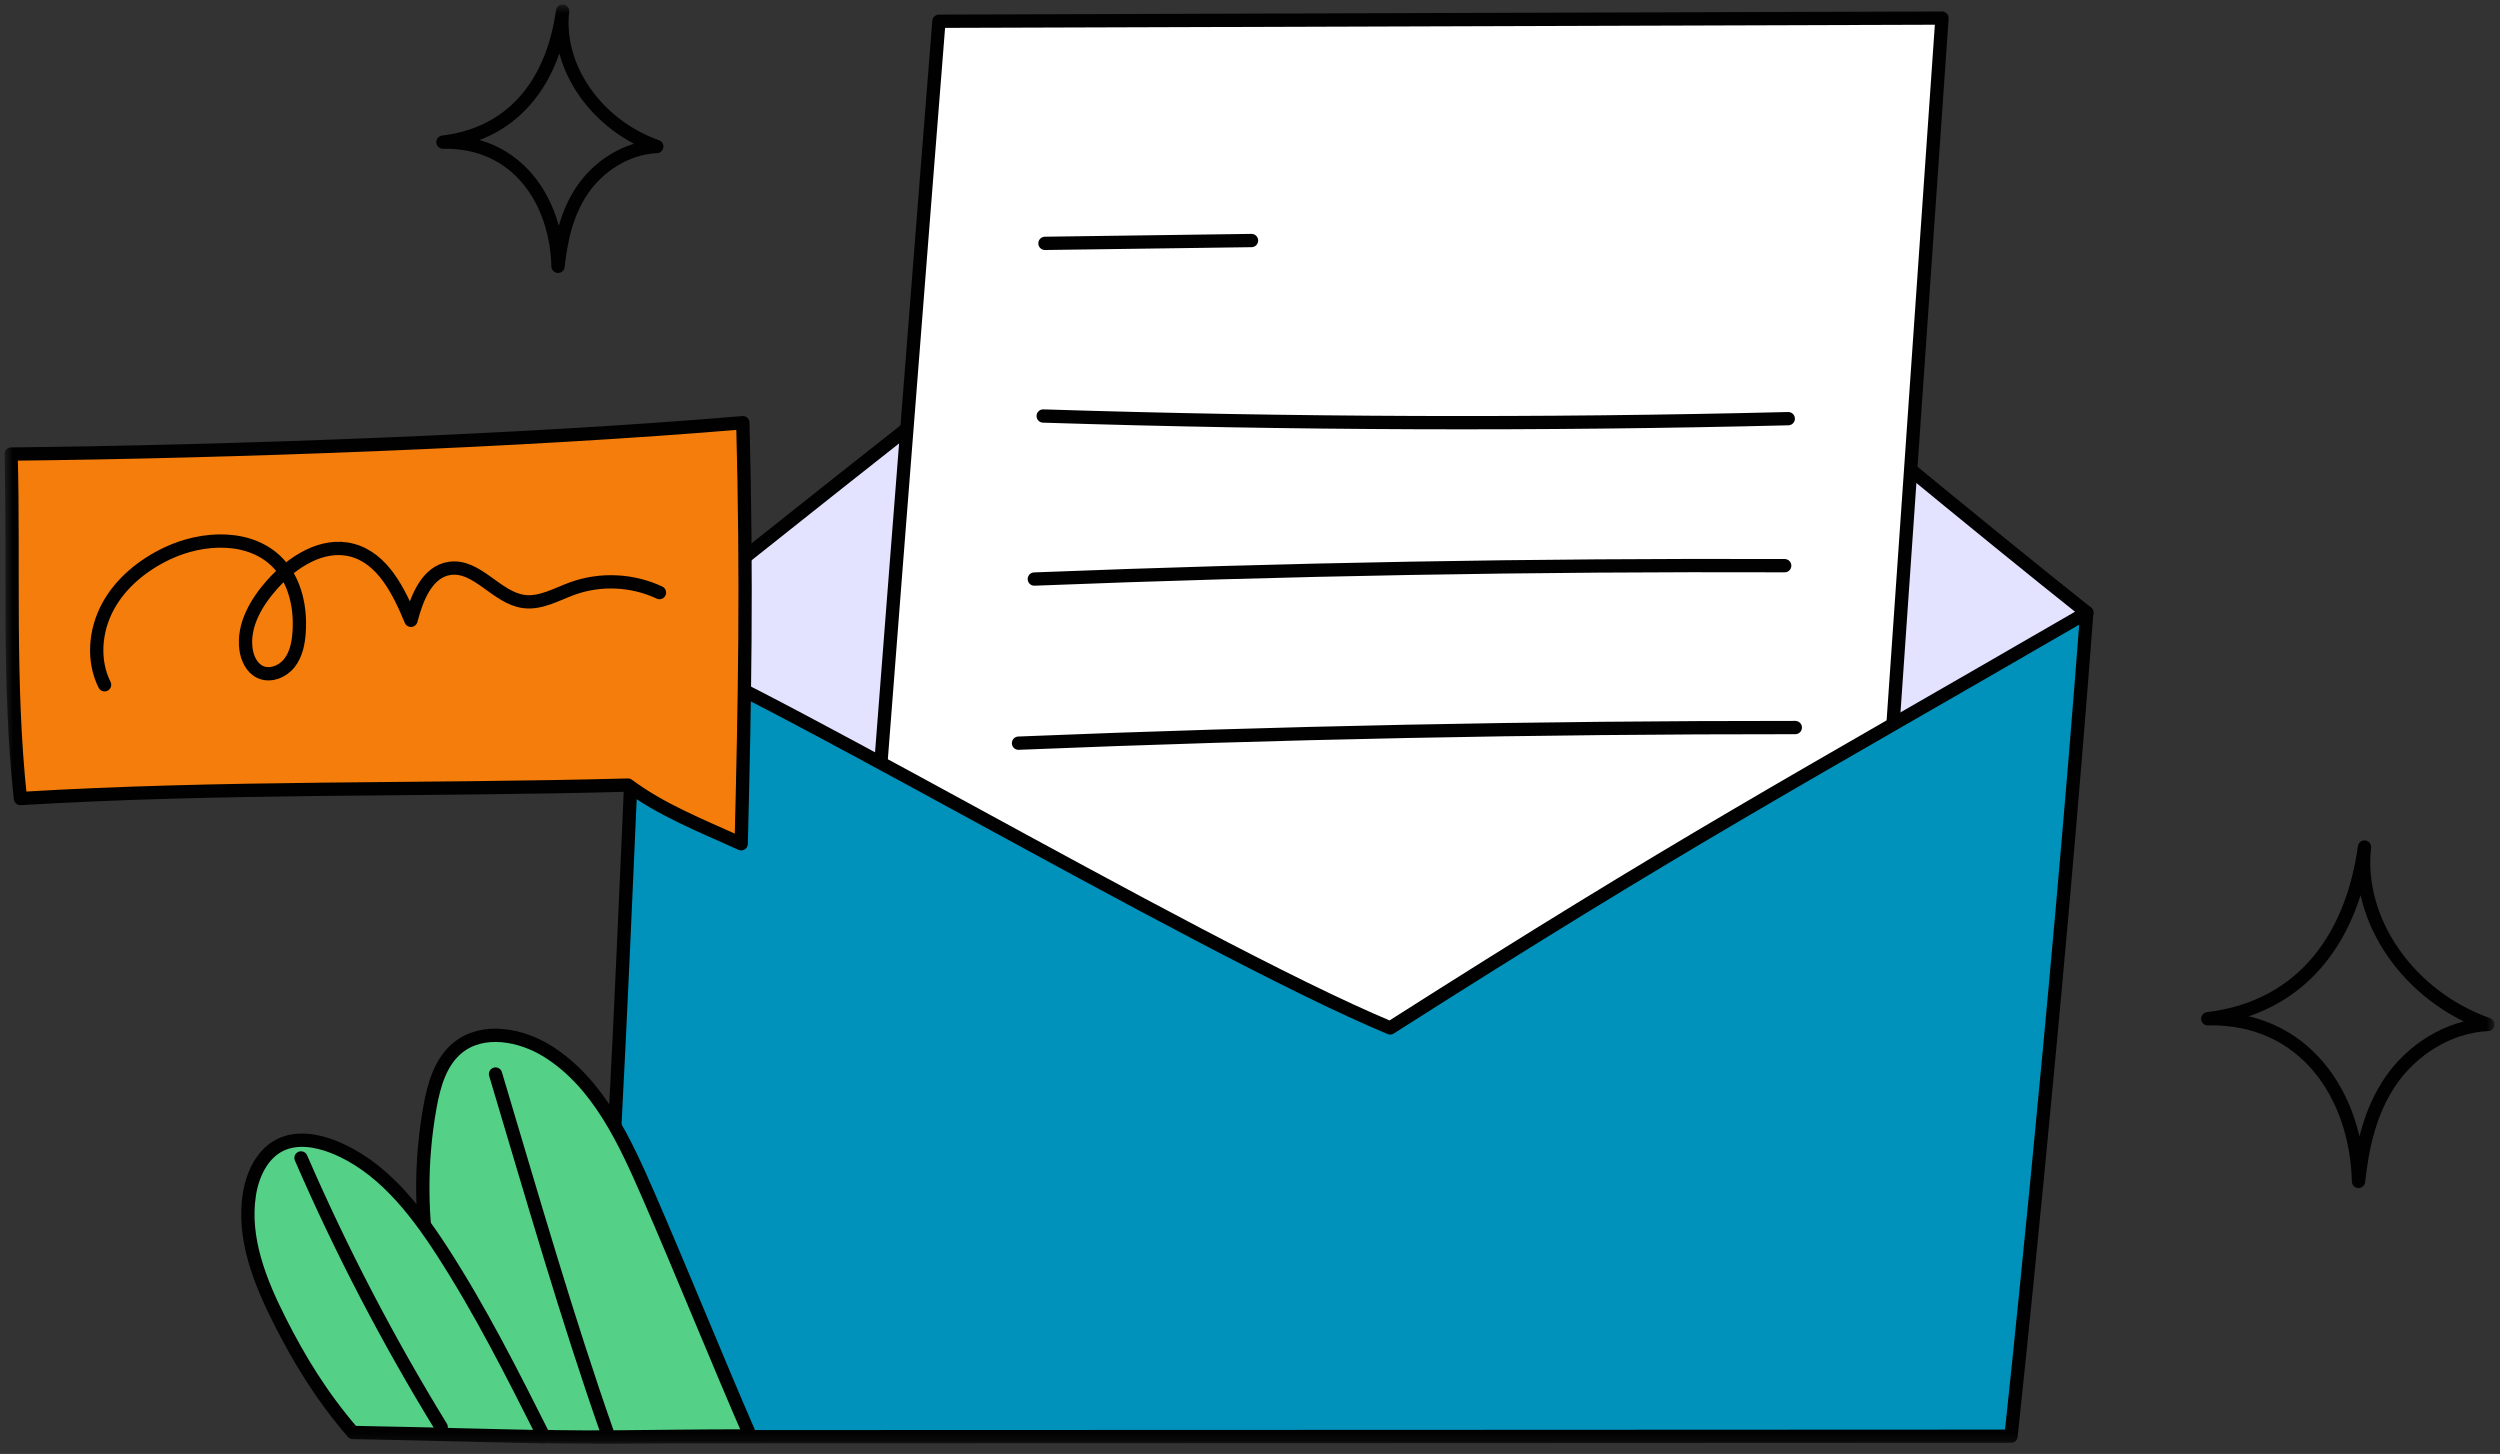
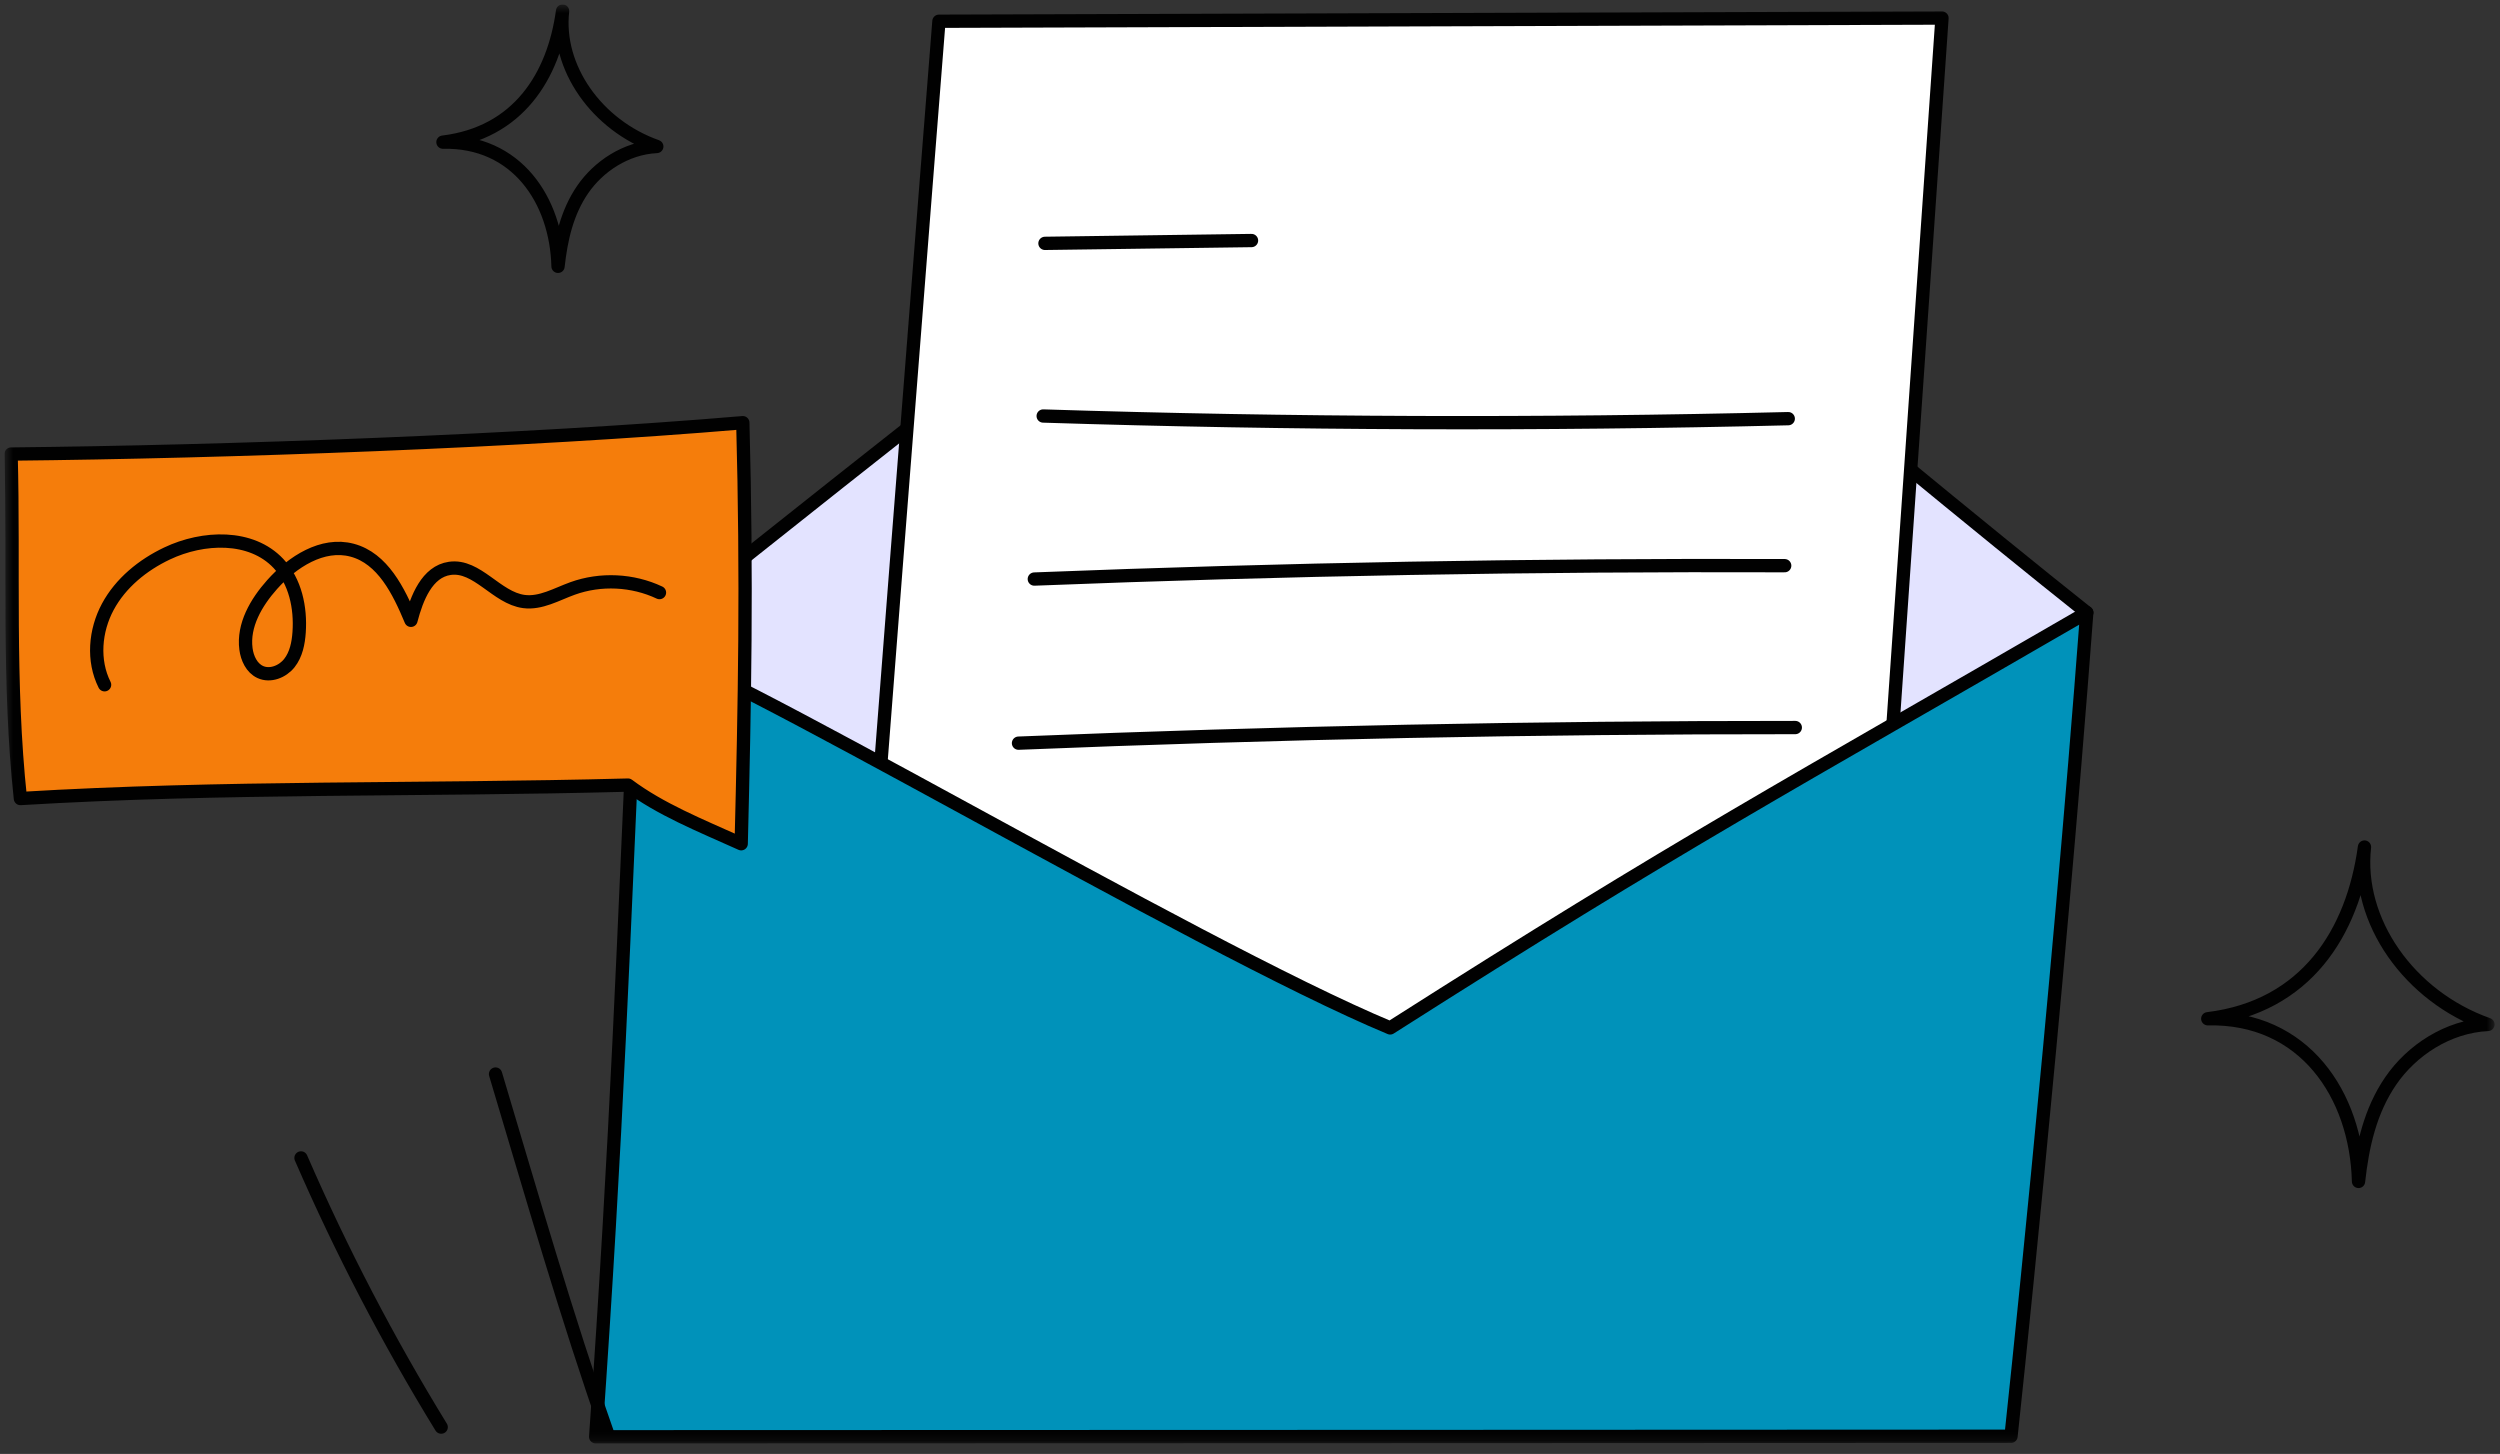
<svg xmlns="http://www.w3.org/2000/svg" width="282" height="164" viewBox="0 0 282 164" fill="none">
  <rect x="0" y="0" width="282" height="164" fill="#333333" stroke="none" />
  <g clip-path="url(#clip0_684_795)">
    <mask id="mask0_684_795" style="mask-type:luminance" maskUnits="userSpaceOnUse" x="0" y="0" width="282" height="163">
      <path d="M281.385 0.5H0.5V162.85H281.385V0.5Z" fill="white" />
    </mask>
    <g mask="url(#mask0_684_795)">
      <path d="M49.965 16.035C58.441 14.999 62.452 8.613 63.458 1.25C62.739 7.59 67.277 14.113 74.085 16.524C70.599 16.695 67.514 18.776 65.727 21.374C63.94 23.972 63.274 27.031 62.946 30.042C62.759 22.579 58.262 15.849 49.965 16.035Z" stroke="#010101" stroke-width="1.5" stroke-linecap="round" stroke-linejoin="round" />
      <path d="M249.037 114.916C260.141 113.559 265.395 105.193 266.714 95.547C265.773 103.853 271.717 112.398 280.635 115.557C276.069 115.781 272.026 118.507 269.685 121.91C267.344 125.313 266.472 129.321 266.042 133.265C265.797 123.489 259.906 114.672 249.036 114.915L249.037 114.916Z" stroke="#010101" stroke-width="1.5" stroke-linecap="round" stroke-linejoin="round" />
      <path d="M71.844 72.593C94.114 54.566 157.704 4.85 157.704 4.85C157.704 4.85 212.715 51.115 235.388 69.102C229.359 76.177 222.248 77.271 214.909 82.976C194.499 98.842 174.089 114.707 153.679 130.573C152.406 131.563 151.008 132.598 149.396 132.621C148.387 132.635 147.422 132.244 146.492 131.852C119.753 120.577 94.52 102.888 71.844 72.593Z" fill="#E3E3FF" stroke="#010101" stroke-width="1.5" stroke-linecap="round" stroke-linejoin="round" />
      <path d="M96.353 127.298C96.227 124.663 105.912 2.397 105.912 2.397L219.056 2.037L210.335 127.786C210.335 127.786 96.363 126.613 96.353 127.299V127.298Z" fill="white" stroke="#010101" stroke-width="1.5" stroke-linecap="round" stroke-linejoin="round" />
      <path d="M71.844 72.593C70.284 107.045 69.612 127.59 67.192 162.068C103.501 162.068 226.842 162.009 226.842 162.009C226.842 162.009 231.981 114.358 235.387 69.102C201.351 88.826 189.877 94.888 156.81 115.948C134.486 106.649 79.451 73.713 71.843 72.594L71.844 72.593Z" fill="#0092BA" stroke="#010101" stroke-width="1.5" stroke-linecap="round" stroke-linejoin="round" />
      <path d="M117.872 27.451C125.638 27.345 133.404 27.238 141.171 27.132" stroke="#010101" stroke-width="1.5" stroke-linecap="round" stroke-linejoin="round" />
      <path d="M117.671 46.926C145.675 47.818 173.705 47.917 201.715 47.225" stroke="#010101" stroke-width="1.5" stroke-linecap="round" stroke-linejoin="round" />
      <path d="M116.671 65.317C144.87 64.207 173.092 63.704 201.313 63.808" stroke="#010101" stroke-width="1.5" stroke-linecap="round" stroke-linejoin="round" />
      <path d="M114.887 83.829C144.078 82.64 173.294 82.053 202.509 82.067" stroke="#010101" stroke-width="1.5" stroke-linecap="round" stroke-linejoin="round" />
      <path d="M83.789 47.679C59.123 49.776 25.633 50.968 1.25 51.218C1.588 63.928 0.898 77.055 2.302 90.074C25.316 88.691 47.301 89.185 70.841 88.558C74.491 91.284 78.838 93.034 83.607 95.174C84.003 79.152 84.27 65.74 83.789 47.679Z" fill="#F57D0B" stroke="#010101" stroke-width="1.5" stroke-linecap="round" stroke-linejoin="round" />
      <path d="M11.797 77.242C10.426 74.517 10.716 71.133 12.161 68.447C13.606 65.761 16.094 63.737 18.85 62.43C22.914 60.502 28.328 60.285 31.41 63.562C33.313 65.585 33.932 68.545 33.742 71.315C33.657 72.549 33.405 73.827 32.639 74.797C31.872 75.767 30.472 76.323 29.351 75.8C28.387 75.351 27.882 74.255 27.744 73.201C27.395 70.526 28.903 67.952 30.697 65.938C32.989 63.363 36.38 61.18 39.712 62.06C43.169 62.973 44.98 66.671 46.355 69.972C47.012 67.46 48.171 64.475 50.742 64.111C53.826 63.675 56.002 67.443 59.09 67.851C60.995 68.103 62.784 67.026 64.592 66.375C67.749 65.239 71.355 65.411 74.389 66.843" stroke="#010101" stroke-width="1.5" stroke-linecap="round" stroke-linejoin="round" />
-       <path d="M84.633 161.973C80.808 153.183 76.98 143.656 73.155 134.865C70.477 128.711 67.494 122.192 61.816 118.614C58.753 116.684 54.476 115.896 51.657 118.168C49.675 119.765 48.937 122.424 48.491 124.93C46.267 137.428 48.678 150.698 55.889 161.84C65.592 162.331 71.846 161.973 84.633 161.973Z" fill="#55D087" stroke="#010101" stroke-width="1.5" stroke-linecap="round" stroke-linejoin="round" />
      <path d="M55.897 121.153C59.995 134.852 63.973 148.701 68.502 161.598" stroke="#010101" stroke-width="1.5" stroke-linecap="round" stroke-linejoin="round" />
-       <path d="M61.368 162.068C57.776 154.931 54.175 147.777 49.829 141.072C46.701 136.246 42.917 131.448 37.563 129.349C35.67 128.607 33.472 128.253 31.642 129.137C29.571 130.137 28.477 132.484 28.125 134.756C27.36 139.696 29.341 144.628 31.604 149.085C33.743 153.298 36.174 157.364 39.797 161.582C48.552 161.744 54.746 161.946 61.368 162.068Z" fill="#55D087" stroke="#010101" stroke-width="1.5" stroke-linecap="round" stroke-linejoin="round" />
      <path d="M33.953 130.614C38.502 141.09 43.79 151.245 49.766 160.979" stroke="#010101" stroke-width="1.5" stroke-linecap="round" stroke-linejoin="round" />
    </g>
  </g>
  <defs>
    <clipPath id="clip0_684_795">
      <rect width="281" height="163" fill="white" transform="translate(0.5 0.5)" />
    </clipPath>
  </defs>
</svg>